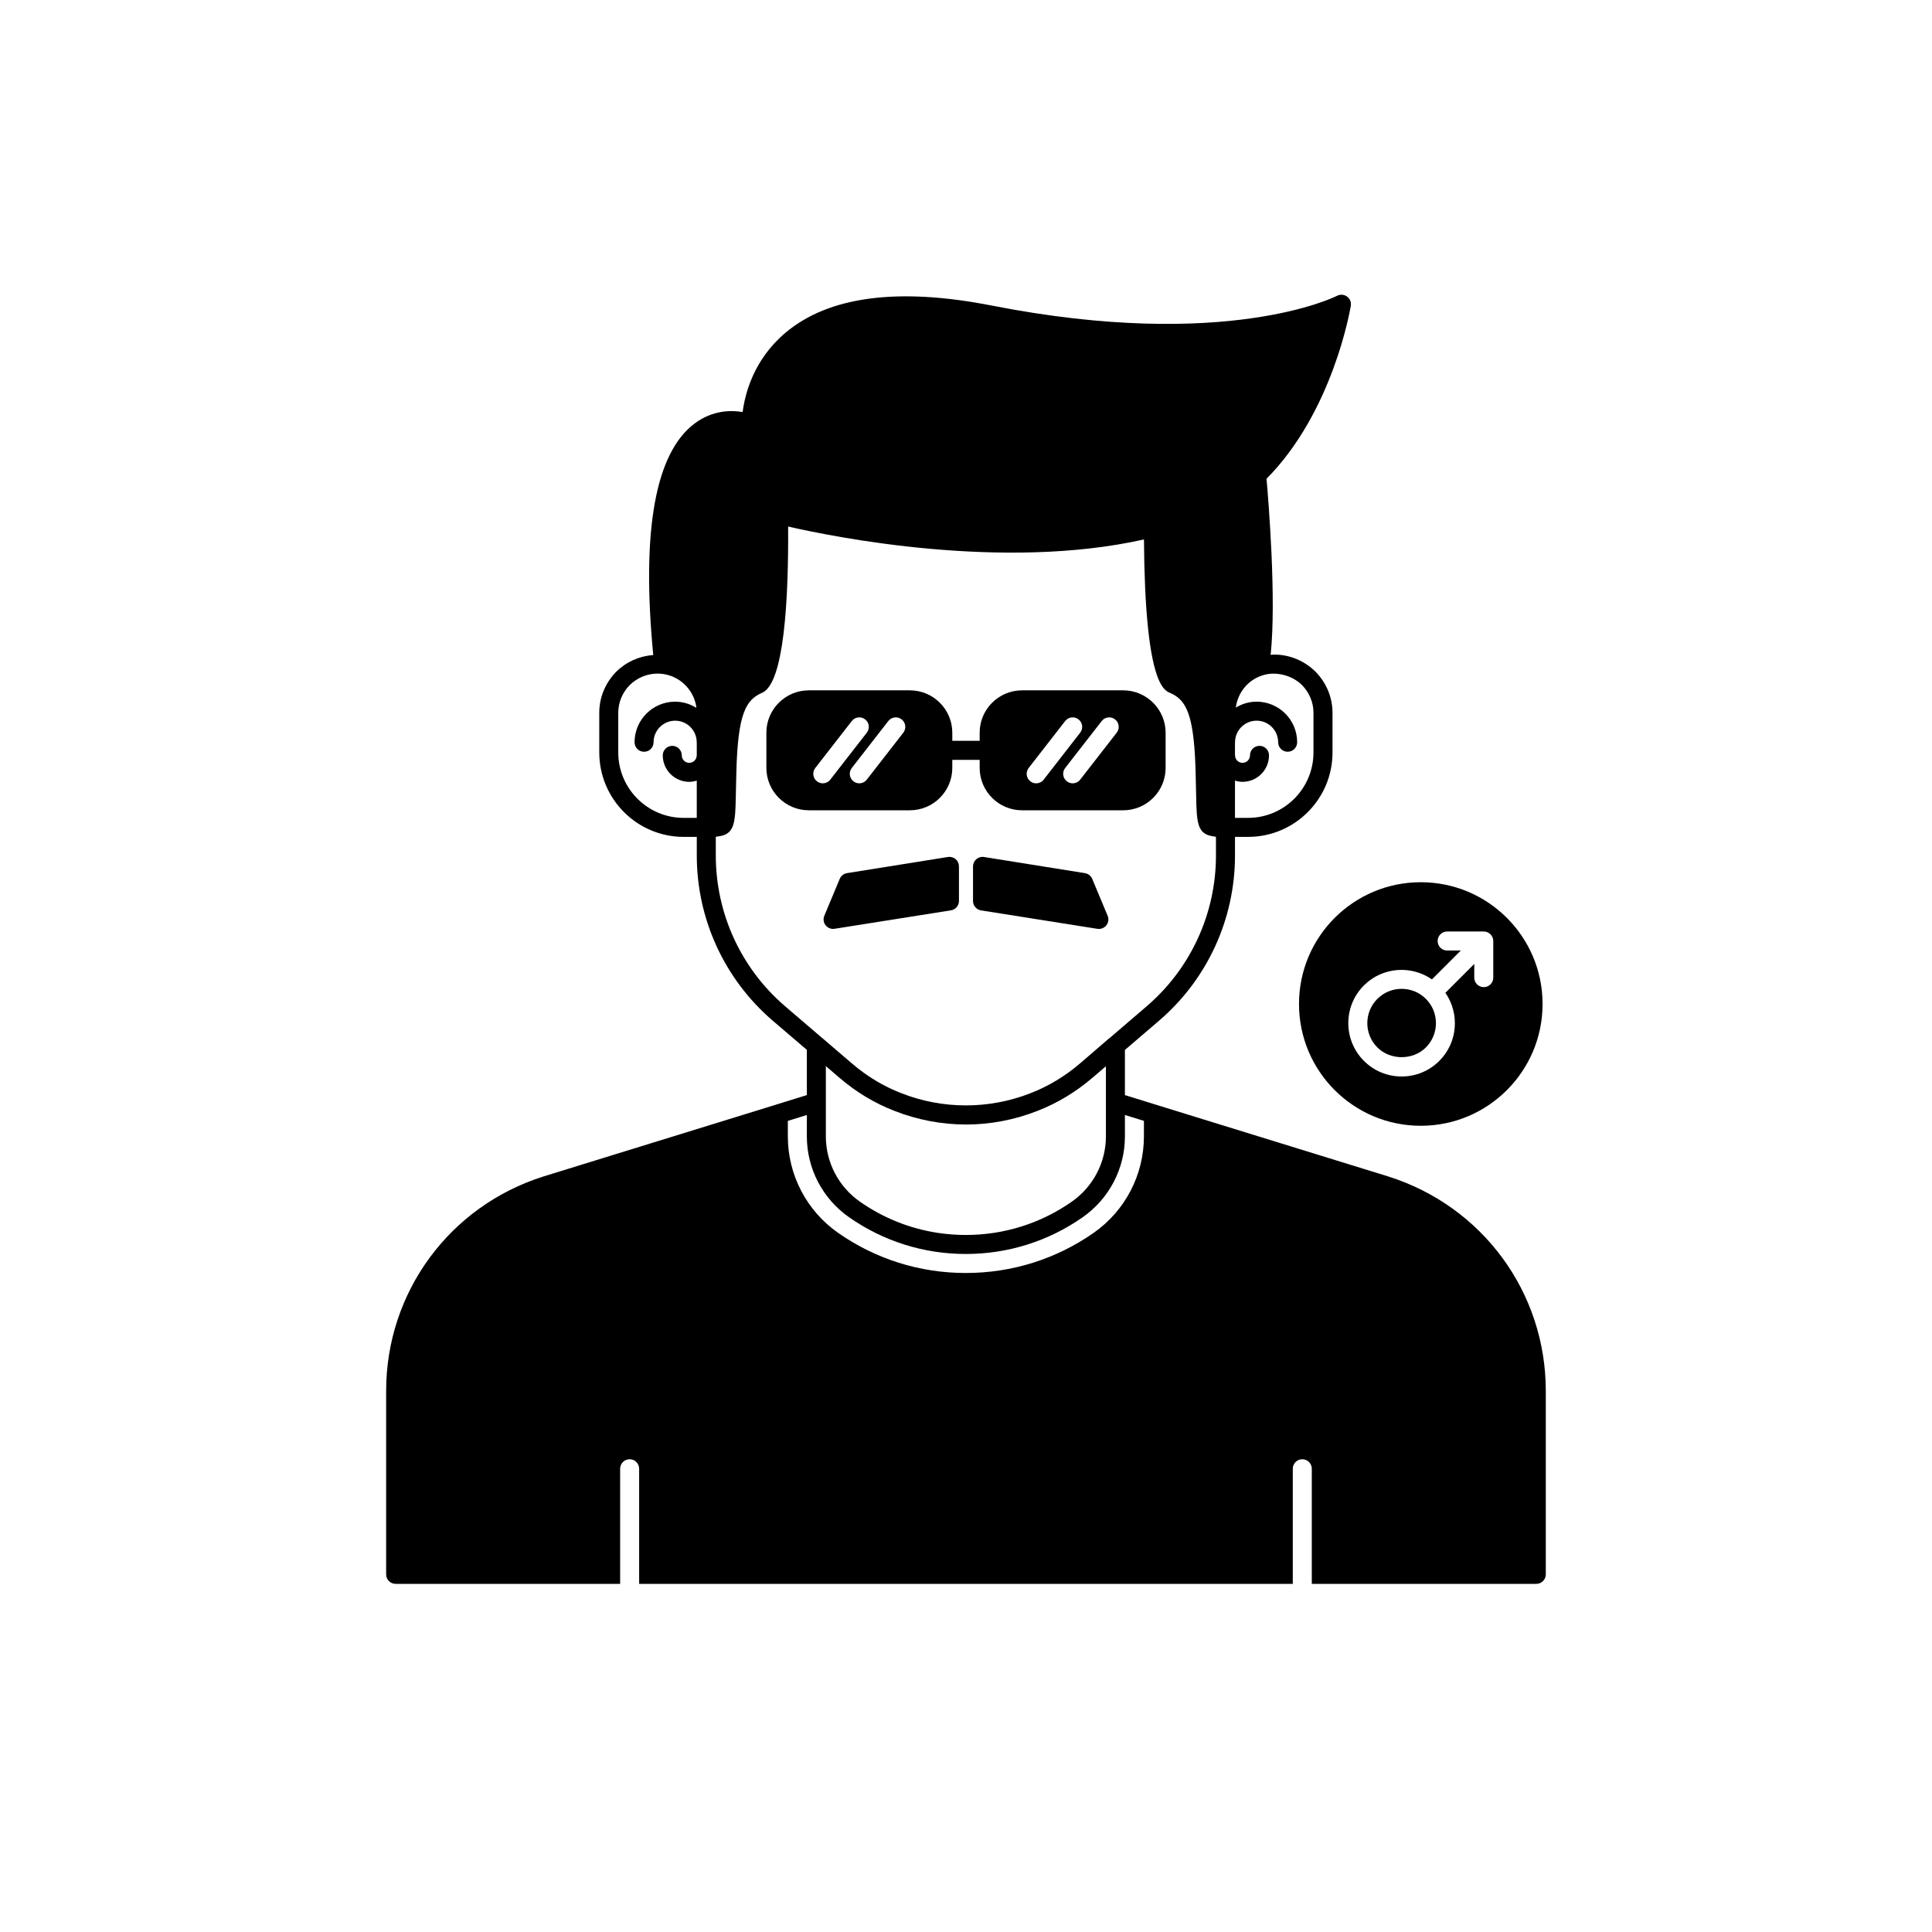
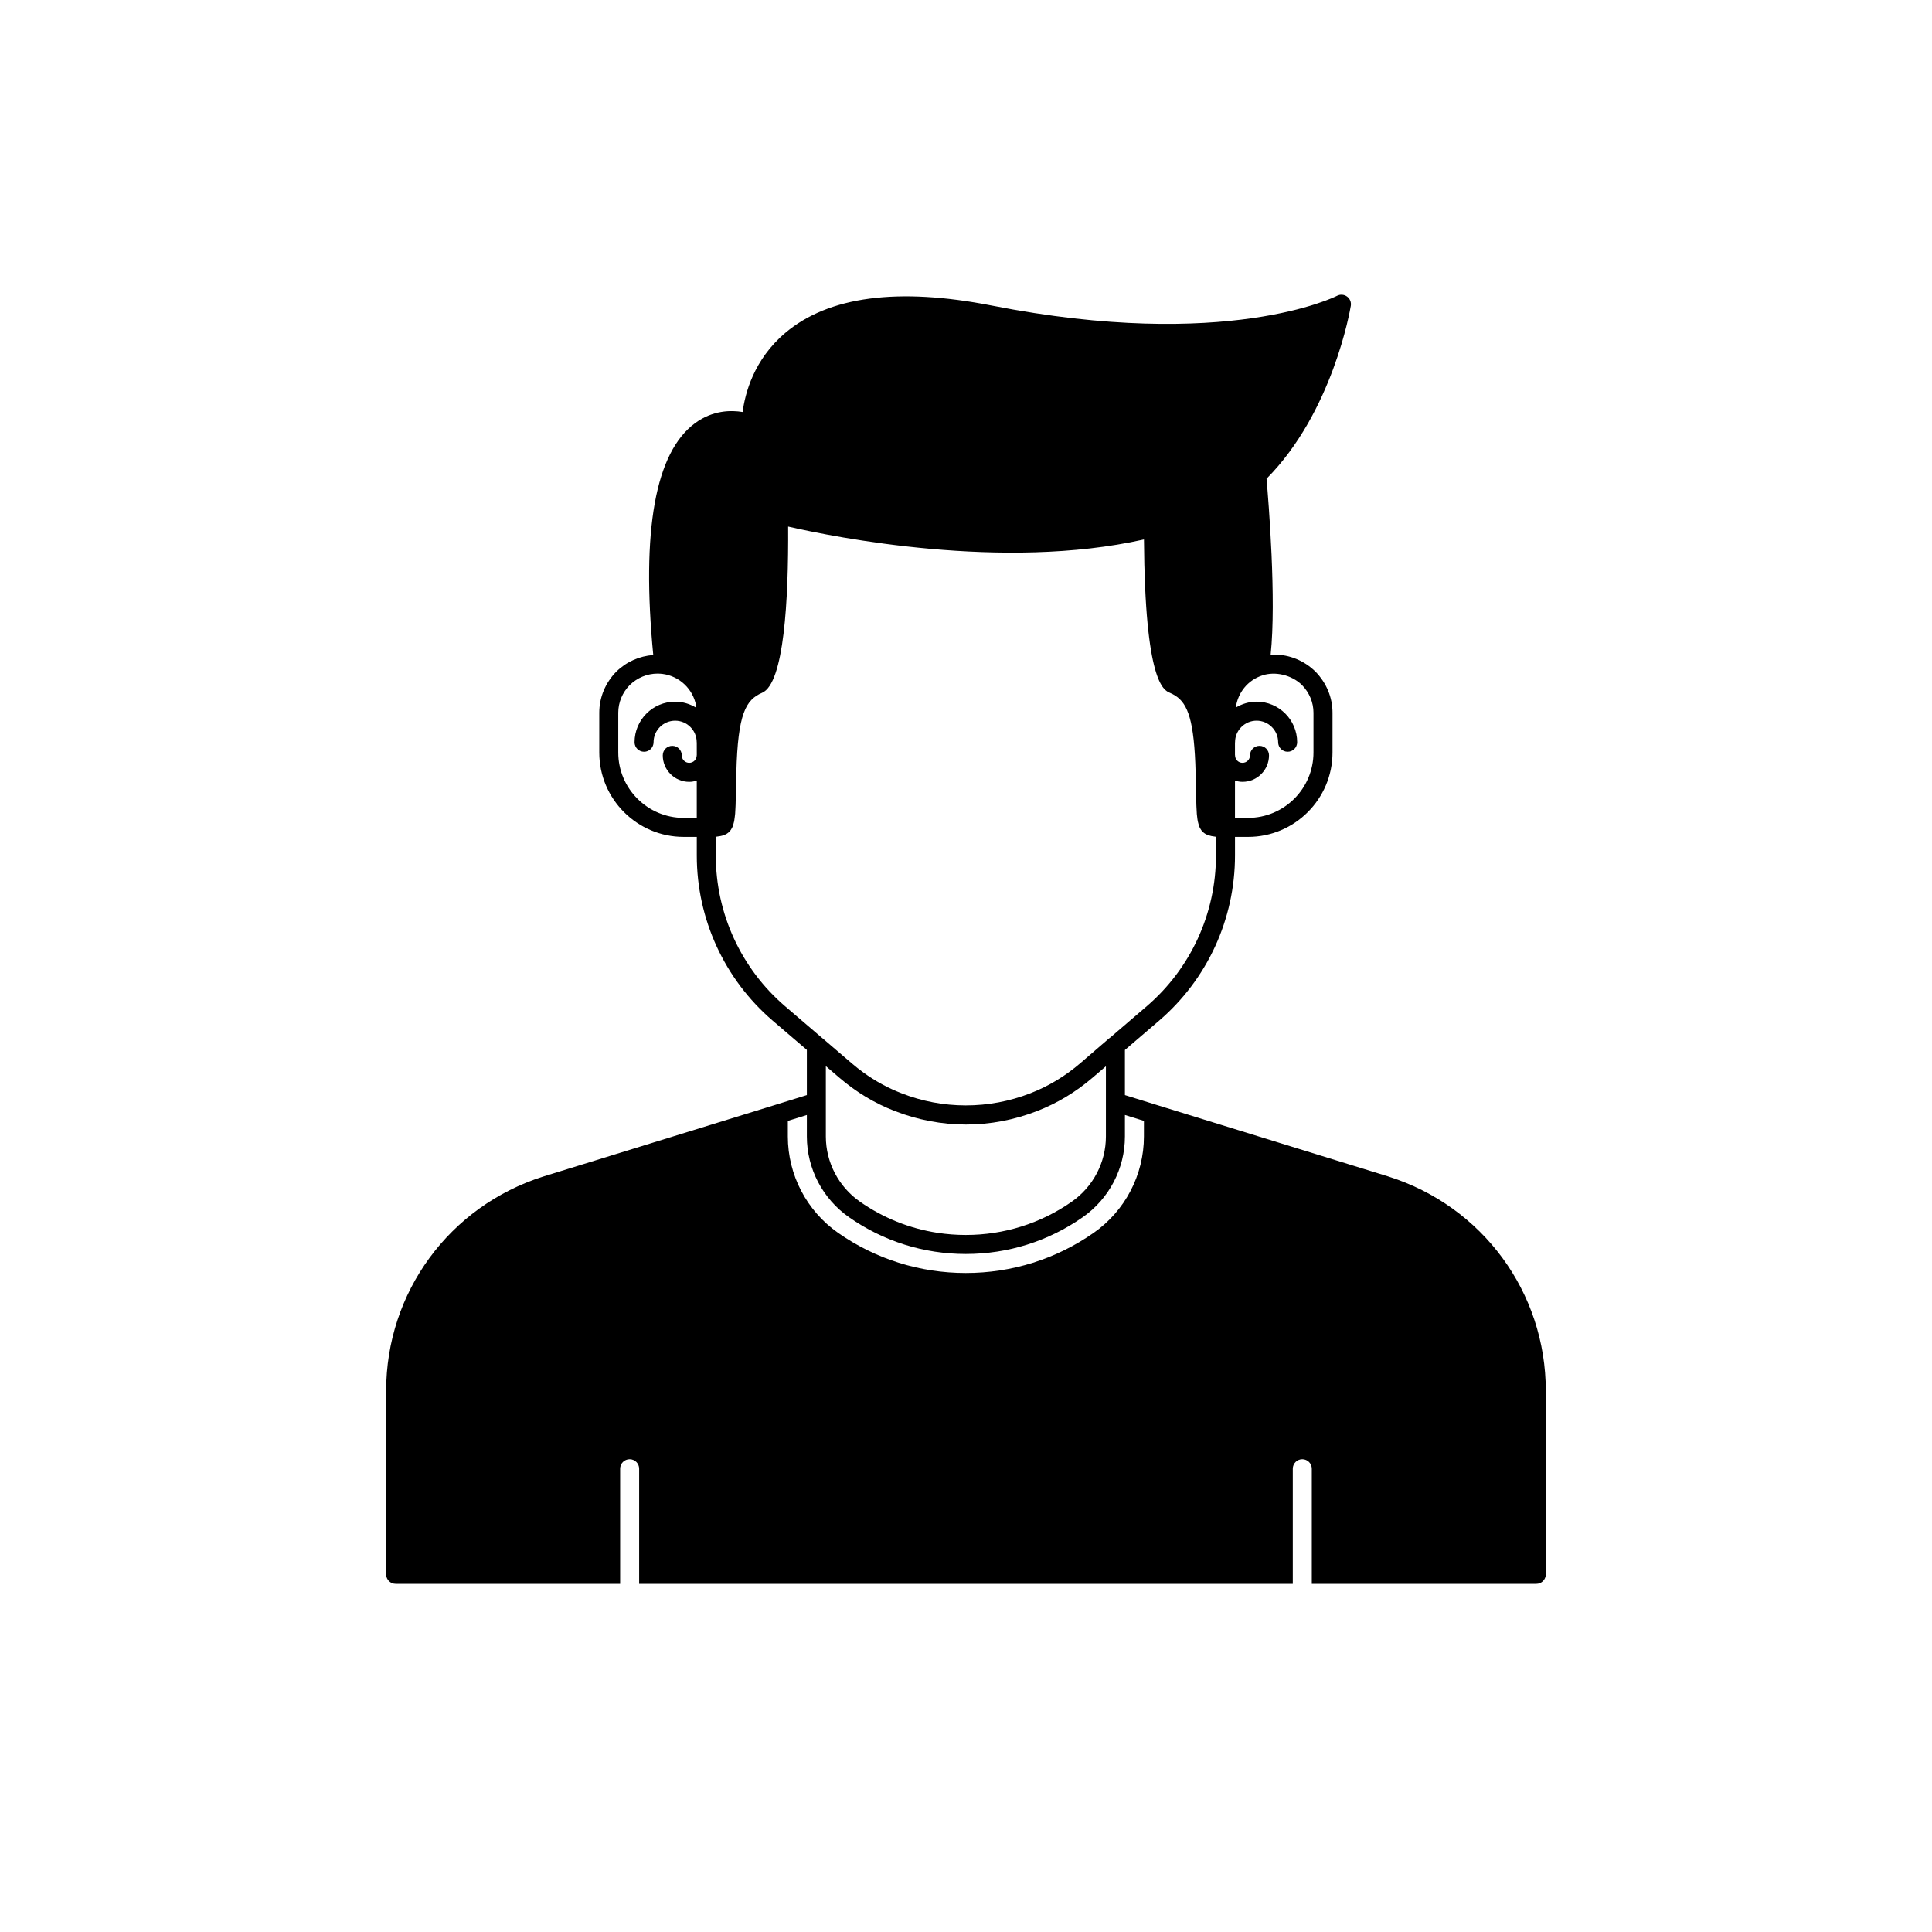
<svg xmlns="http://www.w3.org/2000/svg" fill="#000000" width="800px" height="800px" version="1.1" viewBox="144 144 512 512">
  <g>
-     <path d="m395.21 371.11-26.75 4.281c-0.859 0.137-1.59 0.711-1.922 1.516l-4.082 9.773c-0.355 0.844-0.223 1.812 0.34 2.527 0.48 0.613 1.215 0.961 1.984 0.961 0.133 0 0.262-0.012 0.395-0.031l30.832-4.887c1.227-0.191 2.125-1.246 2.125-2.488v-9.172c0-0.738-0.324-1.438-0.887-1.918-0.562-0.469-1.316-0.684-2.035-0.562z" />
-     <path d="m433.45 376.91c-0.336-0.805-1.062-1.379-1.922-1.516l-26.75-4.281c-0.727-0.121-1.473 0.094-2.031 0.57-0.562 0.477-0.887 1.18-0.887 1.918v9.172c0 1.238 0.898 2.297 2.125 2.488l30.832 4.887c0.133 0.023 0.262 0.031 0.395 0.031 0.766 0 1.5-0.348 1.984-0.961 0.562-0.719 0.695-1.684 0.34-2.527z" />
    <path d="m511.93 455.78-61.508-18.992-0.004-0.004-8.305-2.574v-11.961l9.098-7.797c12.758-10.965 20.074-26.906 20.074-43.73v-4.938h3.473c12.336 0 22.371-10.035 22.371-22.367v-10.527c0-4.055-1.598-7.918-4.535-10.922-2.961-2.898-6.844-4.496-10.934-4.496-0.32 0-0.617 0.051-0.93 0.07 1.559-14.641-0.559-40.699-1.086-46.672 17.512-17.641 22.145-44.68 22.336-45.84 0.156-0.945-0.234-1.891-1.012-2.453-0.777-0.555-1.797-0.633-2.648-0.184-0.285 0.148-29.184 14.809-91.543 2.574-24.82-4.867-43.203-2.43-54.66 7.246-8.418 7.106-10.695 16.184-11.305 20.973-3.066-0.512-7.902-0.496-12.574 2.926-10.582 7.75-14.301 28.445-11.117 61.473-3.656 0.273-7.098 1.766-9.812 4.422-2.898 2.961-4.496 6.828-4.496 10.879v10.527c0 12.336 10.035 22.367 22.371 22.367h3.473v4.938c0 16.824 7.316 32.762 20.082 43.734l9.086 7.773v11.98l-8.305 2.574-0.004 0.004-61.52 18.996c-24.922 7.891-41.664 30.723-41.664 56.82v48.617c0 1.391 1.125 2.519 2.519 2.519h59.492v-30.504c0-1.391 1.125-2.519 2.519-2.519 1.391 0 2.519 1.125 2.519 2.519v30.504h173.22v-30.504c0-1.391 1.125-2.519 2.519-2.519 1.391 0 2.519 1.125 2.519 2.519v30.504h59.492c1.391 0 2.519-1.125 2.519-2.519v-48.617c0-26.105-16.762-48.938-41.727-56.82zm-40.645-104.91c0.637 0.191 1.301 0.324 1.996 0.324 3.871 0 7.019-3.148 7.019-7.019 0-1.391-1.125-2.519-2.519-2.519-1.391 0-2.519 1.125-2.519 2.519 0 1.094-0.891 1.984-1.984 1.984s-1.977-0.891-1.977-1.984c0-0.035-0.02-0.062-0.02-0.098v-3.277c0-0.035 0.02-0.062 0.02-0.098 0-3.152 2.562-5.715 5.711-5.715s5.711 2.562 5.711 5.715c0 1.391 1.125 2.519 2.519 2.519 1.391 0 2.519-1.125 2.519-2.519 0-5.93-4.82-10.754-10.75-10.754-2.023 0-3.894 0.594-5.512 1.57 0.531-3.941 3.156-7.293 7.074-8.539 3.312-1.105 7.684-0.16 10.453 2.547 1.973 2.016 3.059 4.629 3.059 7.359v10.527c0 9.559-7.773 17.332-17.332 17.332h-3.473zm-142.63-6.766c0 0.027-0.016 0.047-0.016 0.074 0 1.094-0.891 1.984-1.984 1.984s-1.977-0.891-1.977-1.984c0-1.391-1.125-2.519-2.519-2.519-1.391 0-2.519 1.125-2.519 2.519 0 3.871 3.148 7.019 7.016 7.019 0.699 0 1.359-0.133 1.996-0.324v9.875h-3.473c-9.559 0-17.332-7.773-17.332-17.332v-10.527c0-2.727 1.086-5.344 3.019-7.32 2.016-1.973 4.644-3.059 7.41-3.059 0.461 0 0.93 0.043 1.293 0.082 4.527 0.574 8.086 4.035 8.902 8.383 0.035 0.195 0.031 0.402 0.055 0.598-1.637-1.008-3.543-1.621-5.606-1.621-5.93 0-10.754 4.824-10.754 10.754 0 1.391 1.125 2.519 2.519 2.519 1.391 0 2.519-1.125 2.519-2.519 0-3.152 2.562-5.715 5.719-5.715 3.148 0 5.711 2.562 5.711 5.715 0 0.027 0.012 0.047 0.016 0.074zm23.359 66.523c-11.645-10.008-18.32-24.555-18.32-39.906v-4.965c0.16-0.012 0.273-0.047 0.422-0.066 0.285-0.031 0.555-0.074 0.805-0.125 0.301-0.059 0.582-0.137 0.836-0.227 0.215-0.074 0.422-0.156 0.609-0.25 0.223-0.113 0.422-0.254 0.605-0.402 0.152-0.121 0.309-0.246 0.438-0.395 0.156-0.176 0.289-0.391 0.414-0.605 0.102-0.176 0.211-0.344 0.297-0.543 0.105-0.25 0.188-0.551 0.266-0.844 0.062-0.227 0.133-0.438 0.18-0.691 0.066-0.34 0.109-0.738 0.156-1.129 0.031-0.277 0.074-0.531 0.098-0.832 0.035-0.457 0.059-0.988 0.082-1.508 0.012-0.305 0.035-0.578 0.043-0.906 0.027-0.867 0.043-1.809 0.066-2.836 0.031-1.59 0.062-3.465 0.129-5.684 0.398-15.629 2.523-19.262 6.828-21.117 5.832-2.492 7.016-24.629 6.898-44.055 12.266 2.809 56.953 11.805 94.297 3.418 0.266 37.82 5.207 39.93 6.848 40.633 0.539 0.234 1.043 0.492 1.516 0.801 3.301 2.156 4.973 6.648 5.328 20.34 0.062 2.215 0.098 4.098 0.129 5.695 0.02 1.051 0.039 2.004 0.066 2.883 0.004 0.18 0.02 0.324 0.023 0.496 0.023 0.672 0.055 1.32 0.102 1.895 0.02 0.234 0.051 0.43 0.074 0.648 0.047 0.449 0.102 0.898 0.176 1.285 0.043 0.223 0.105 0.418 0.16 0.621 0.082 0.316 0.172 0.633 0.285 0.902 0.078 0.188 0.18 0.348 0.277 0.512 0.129 0.223 0.27 0.441 0.434 0.625 0.125 0.141 0.277 0.266 0.422 0.383 0.188 0.148 0.391 0.293 0.613 0.406 0.184 0.094 0.391 0.18 0.602 0.254 0.254 0.09 0.539 0.164 0.836 0.227 0.25 0.051 0.52 0.098 0.805 0.129 0.137 0.016 0.238 0.051 0.387 0.062v4.973c0 15.352-6.676 29.898-18.312 39.902l-9.895 8.484c-0.027 0.02-0.062 0.02-0.09 0.039l-7.703 6.641c-3.981 3.41-8.414 6.082-13.18 7.93-11.008 4.305-23.305 4.277-34.156-0.004-3.539-1.359-6.914-3.199-10.078-5.488-1.055-0.762-2.086-1.578-3.094-2.438l-7.758-6.648c-0.012-0.008-0.023-0.008-0.035-0.016zm85.062 15.941v18.617c0 6.867-3.387 13.324-9.055 17.285-8.25 5.766-17.965 8.812-28.078 8.812-2.523 0-5.019-0.191-7.477-0.566-7.367-1.129-14.367-3.922-20.559-8.25-5.664-3.957-9.047-10.418-9.047-17.281v-18.648l3.602 3.082c4.461 3.824 9.387 6.785 14.617 8.793 5.973 2.352 12.512 3.598 18.914 3.598 6.441 0 12.797-1.211 18.898-3.594 5.293-2.055 10.219-5.019 14.637-8.809zm10.074 18.613c0 10.164-4.984 19.715-13.332 25.547-9.953 6.953-21.664 10.629-33.875 10.629-12.184 0-23.875-3.676-33.824-10.629-8.348-5.832-13.332-15.379-13.332-25.543v-4.137l5.039-1.562v5.699c0 8.508 4.188 16.516 11.203 21.41 9.105 6.363 19.797 9.723 30.918 9.723 11.152 0 21.859-3.363 30.961-9.723 7.016-4.898 11.207-12.902 11.207-21.414v-5.699l5.039 1.562z" />
-     <path d="m396.37 347.5v-2.133h7.254v2.137c0 6.195 5.043 11.234 11.238 11.234h26.801c6.195 0 11.238-5.039 11.238-11.234v-9.32c-0.004-6.195-5.047-11.238-11.242-11.238h-26.801c-6.195 0-11.238 5.039-11.238 11.234l0.004 2.148h-7.254v-2.148c0-6.195-5.043-11.234-11.238-11.234h-26.801c-6.191 0-11.234 5.043-11.234 11.234v9.32c0 6.195 5.043 11.234 11.238 11.234h26.801c6.191 0.004 11.234-5.039 11.234-11.234zm43.125-12.859c1.102 0.855 1.301 2.434 0.441 3.535l-9.676 12.438c-0.496 0.637-1.238 0.973-1.988 0.973-0.543 0-1.086-0.172-1.543-0.531-1.102-0.855-1.301-2.434-0.441-3.535l9.676-12.438c0.852-1.102 2.438-1.297 3.531-0.441zm-22.883 12.879 9.672-12.438c0.852-1.102 2.441-1.297 3.531-0.441 1.102 0.855 1.301 2.434 0.441 3.535l-9.672 12.438c-0.496 0.637-1.238 0.973-1.988 0.973-0.543 0-1.086-0.172-1.543-0.531-1.102-0.855-1.297-2.438-0.441-3.535zm-54.566 4.066c-0.543 0-1.086-0.172-1.543-0.531-1.102-0.855-1.301-2.434-0.441-3.535l9.676-12.438c0.855-1.102 2.441-1.297 3.531-0.441 1.102 0.855 1.301 2.434 0.441 3.535l-9.676 12.438c-0.5 0.637-1.242 0.973-1.988 0.973zm21.336-13.41-9.672 12.438c-0.496 0.637-1.238 0.973-1.988 0.973-0.543 0-1.086-0.172-1.543-0.531-1.102-0.855-1.301-2.434-0.441-3.535l9.672-12.438c0.855-1.102 2.434-1.297 3.531-0.441 1.102 0.855 1.297 2.438 0.441 3.535z" />
-     <path d="m521.88 421.58c3.547-3.547 3.547-9.32 0-12.867-1.773-1.773-4.102-2.66-6.434-2.66-2.328 0-4.66 0.887-6.434 2.66-3.547 3.551-3.547 9.32 0 12.867 3.438 3.441 9.43 3.441 12.867 0z" />
-     <path d="m488.25 410.07c0 17.824 14.449 32.273 32.273 32.273 17.824 0 32.273-14.449 32.273-32.273s-14.449-32.273-32.273-32.273c-17.824 0-32.273 14.449-32.273 32.273zm17.199-4.922c4.906-4.902 12.527-5.418 18.031-1.602l7.652-7.652h-3.625c-1.391 0-2.519-1.125-2.519-2.519 0-1.391 1.125-2.519 2.519-2.519h9.707c0.328 0 0.656 0.066 0.961 0.195 0.617 0.254 1.109 0.746 1.363 1.363 0.129 0.309 0.195 0.633 0.195 0.961v9.707c0 1.391-1.125 2.519-2.519 2.519-1.391 0-2.519-1.125-2.519-2.519v-3.629l-7.652 7.652c3.816 5.508 3.301 13.129-1.602 18.031-2.668 2.672-6.219 4.144-9.996 4.144-3.777 0-7.324-1.473-9.996-4.144-5.512-5.508-5.512-14.477 0-19.988z" />
  </g>
</svg>